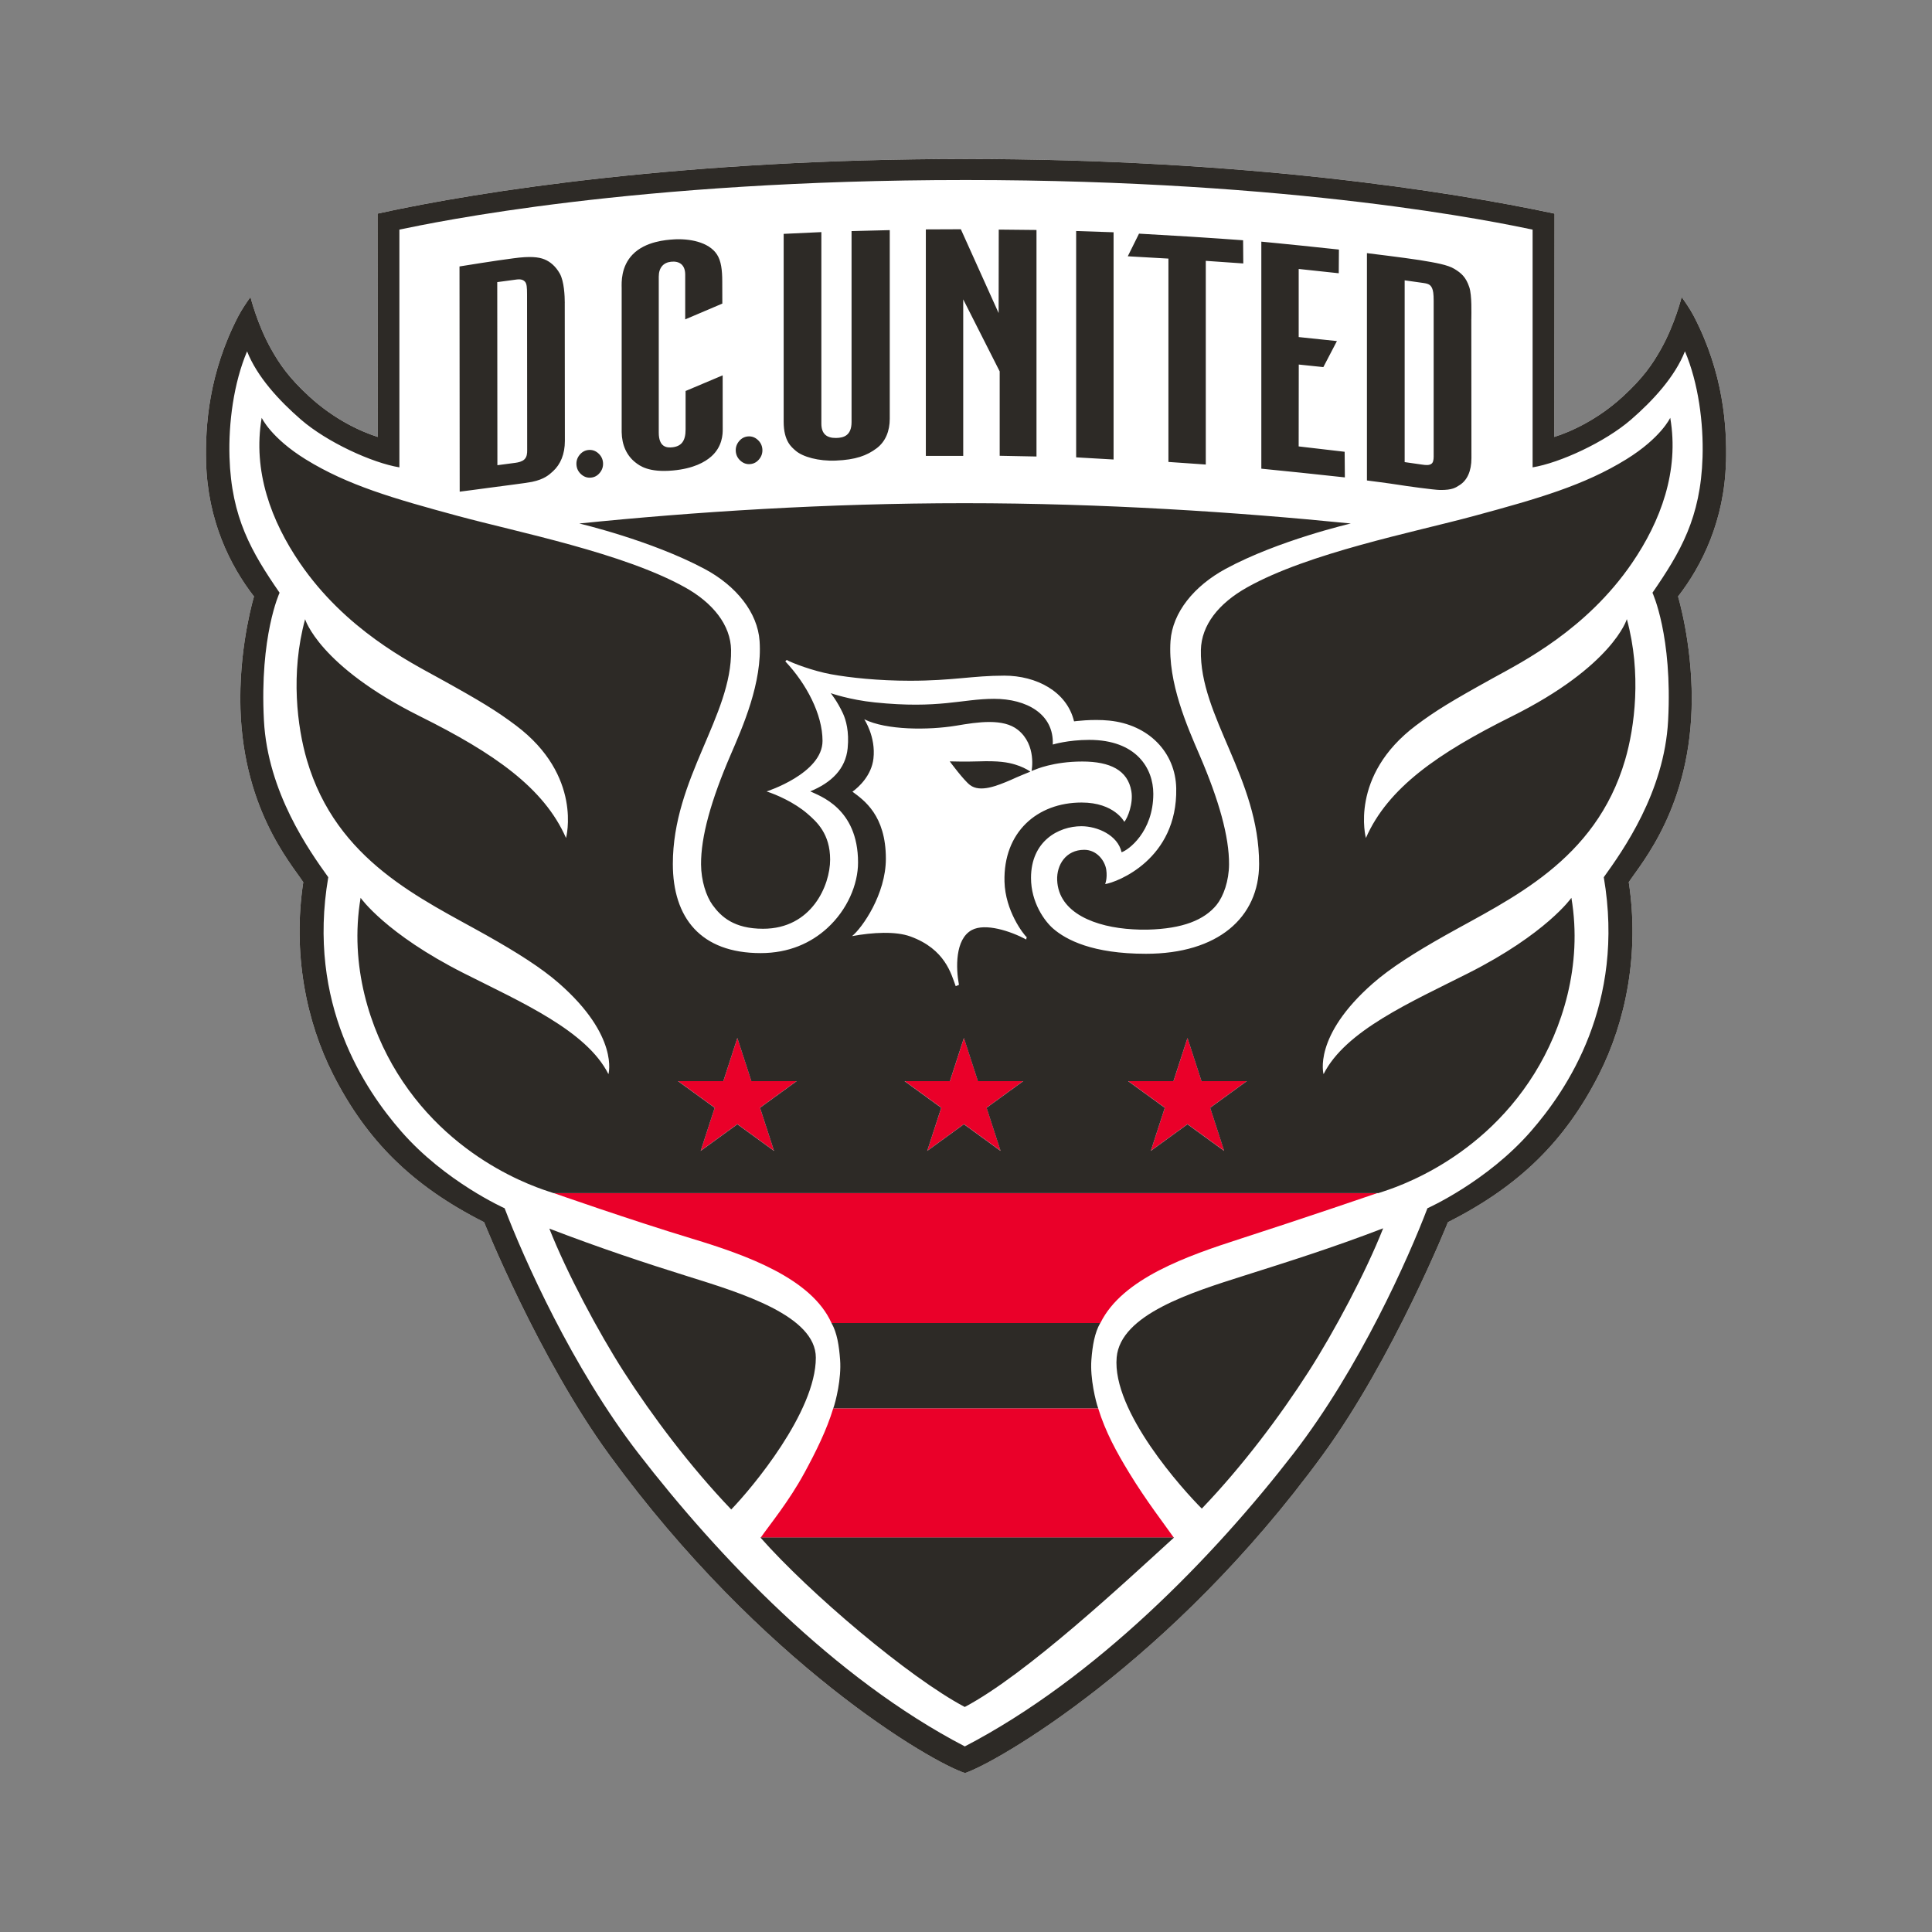
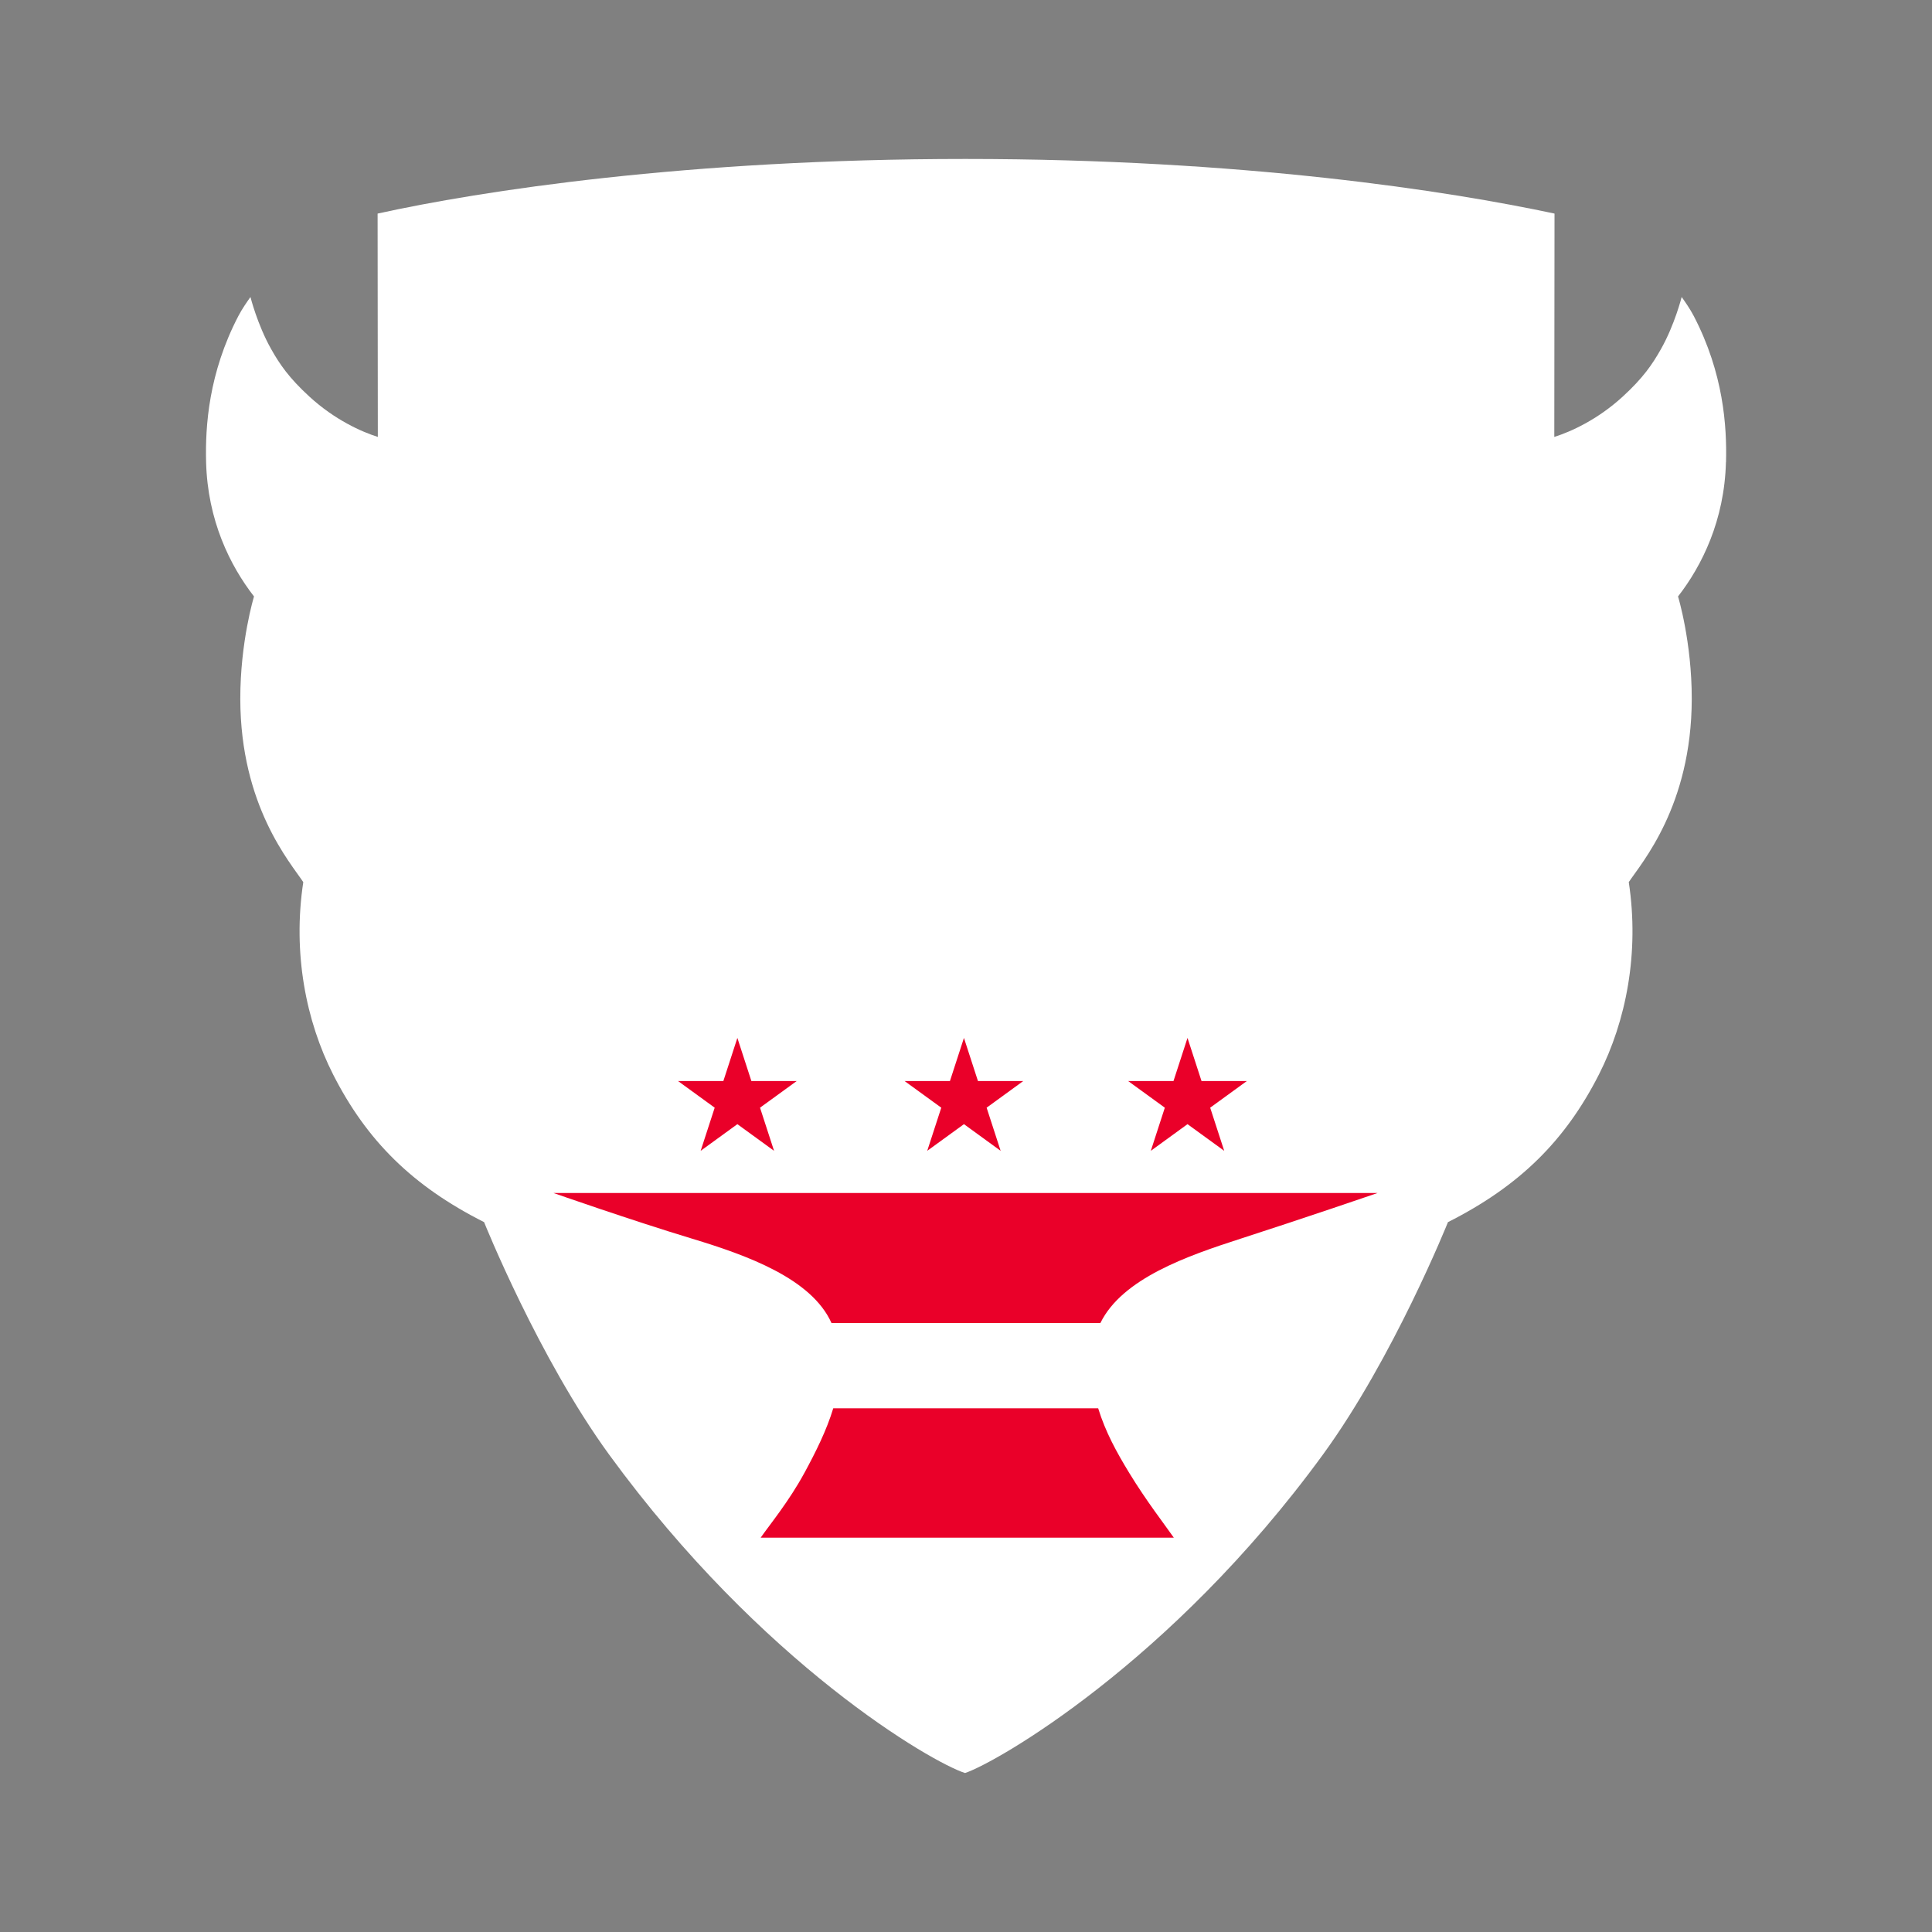
<svg xmlns="http://www.w3.org/2000/svg" id="DC" version="1.1" viewBox="0 0 800 800">
  <rect x="0" y="0" width="800" height="800" fill="#808080" stroke="none" />
  <defs>
    <style>
      .st0 {
        fill: #2d2a26;
      }

      .st1 {
        fill: #ea0029;
      }

      .st2 {
        fill: #fff;
      }
    </style>
  </defs>
  <path class="st2" d="M714.68,191.35c-.63,24.07-9.88,42.81-19.84,55.63,0,0,5.72,18.72,5.68,42.49-.09,44.33-20.82,67.83-26.08,75.8,4.46,29.37-1.14,57.57-12.35,79.64-13.89,27.32-32.79,46.15-62.52,61.15,0,0-22.5,56.12-51.88,96.4-62.9,86.22-135.45,127.56-148.09,131.71-13.75-4.37-84.11-45.12-147.27-131.71-29.38-40.28-51.88-96.4-51.88-96.4-29.74-15-48.64-33.83-62.52-61.15-11.22-22.07-16.81-50.27-12.35-79.64-5.25-7.98-25.99-31.48-26.08-75.8-.04-23.77,5.68-42.49,5.68-42.49-9.96-12.82-19.22-31.55-19.84-55.63-.38-14.79,1.02-36.79,13.36-60.5,1.55-2.97,3.62-5.92,5.01-7.87,0,0,2.86,11.45,8.57,21.57,3.53,6.27,7.37,11.91,15.84,19.68,10.44,9.57,21.53,14.56,28.33,16.69l-.09-92.48c42.42-9.35,128.12-22.62,243.37-22.62s200.16,13.27,243.96,22.62l-.09,92.48c6.8-2.14,17.89-7.12,28.33-16.69,8.47-7.76,12.3-13.41,15.84-19.68,5.71-10.12,8.57-21.57,8.57-21.57,1.39,1.95,3.46,4.9,5.01,7.87,12.34,23.71,13.74,45.71,13.36,60.5" />
  <path class="st1" d="M305.33,429.78l5.8,17.85h18.78l-15.2,11.04,5.81,17.86-15.19-11.04-15.2,11.04,5.81-17.86-15.19-11.04h18.78l5.8-17.85ZM393.34,447.63h-18.78l15.2,11.04-5.81,17.86,15.2-11.04,15.19,11.04-5.8-17.86,15.18-11.04h-18.77l-5.8-17.85-5.8,17.85ZM485.91,447.63h-18.78l15.2,11.04-5.8,17.86,15.19-11.04,15.2,11.04-5.81-17.86,15.19-11.04h-18.78l-5.8-17.85-5.8,17.85ZM333.07,609.92c-6.35,11.73-14.42,21.51-18.09,26.79h171.07c-3.67-5.27-11.44-15.28-18.45-26.79-5.22-8.57-9.84-16.94-12.87-26.77h-109.7c-2.75,9.08-7.14,17.89-11.95,26.77M513.9,512.85c25.81-8.32,56.52-18.85,56.52-18.85H229.21s31.54,11.08,57.54,18.96c22.34,6.77,49.28,16.39,57.55,34.87h111.35c9.06-18.48,36.04-27.82,58.25-34.98" />
-   <path class="st0" d="M426.67,319.51c-1.75-1.17-3.81-2.17-6.3-2.92-2.97-.9-6.76-1.62-15.18-1.32-5.17.19-11.92,0-11.92,0,0,0,5.79,7.85,8.41,9.82,4.21,3.15,11.13.32,16.83-2.11,2.74-1.3,8.16-3.47,8.16-3.47M503.82,374.59c2.86-3.52,5.05-9.93,5.1-16.63.08-11.48-4.16-26.61-12.21-45.3-4.96-11.52-13.22-30.03-12.03-47.21.82-11.83,9.74-22.8,22.81-29.89,21.86-11.85,51.86-18.79,51.86-18.79-47.31-4.74-102.7-8.41-159.91-8.41s-112.23,3.59-159.58,8.41c0,0,29.61,6.93,51.86,18.79,13.12,6.99,22,18.05,22.81,29.89,1.19,17.19-7.07,35.69-12.03,47.21-8.06,18.69-12.3,33.82-12.21,45.3.05,6.7,2.1,13.1,4.76,16.77,3.54,4.89,8.91,9.85,20.92,9.85,20.12,0,27.77-17.94,27.77-28.64s-5.54-15.65-9.41-19.01c-5.37-4.65-12.86-7.93-16.91-9.21,0,0,23.17-7.43,23.17-20.93,0-11.06-6.73-23.72-15.41-32.93l.57-.59c2.38,1.34,10.98,4.57,18.34,5.92,7.93,1.45,19.76,2.69,32.7,2.69,17.8,0,25.91-2.11,39.08-2.11s25.89,6.49,28.87,18.93c0,0,7.43-1.04,14.55-.32,16.32,1.64,27.47,13.13,27.76,28.06.57,29.44-24.61,38.93-29.43,39.64,0,0,.99-2.28.46-5.94-.51-3.53-3.75-8.25-9.12-8.25-7.64,0-11.46,6.29-11.21,12.54.55,13.68,15.93,19.53,31.37,20.38,2.34.13,4,.19,6.2.13,14.34-.38,23.33-3.93,28.53-10.34M714.68,191.36c-.63,24.07-9.88,42.8-19.84,55.63,0,0,5.72,18.72,5.68,42.49-.09,44.33-20.83,67.83-26.08,75.8,4.46,29.37-1.14,57.57-12.35,79.64-13.88,27.32-32.79,46.15-62.52,61.15,0,0-22.5,56.12-51.88,96.4-62.89,86.22-135.45,127.56-148.09,131.71-13.75-4.37-84.11-45.12-147.27-131.71-29.38-40.28-51.88-96.4-51.88-96.4-29.74-15-48.64-33.83-62.52-61.15-11.21-22.07-16.81-50.27-12.35-79.64-5.25-7.98-25.99-31.47-26.08-75.8-.04-23.77,5.68-42.49,5.68-42.49-9.96-12.82-19.22-31.55-19.84-55.63-.38-14.79,1.02-36.79,13.36-60.5,1.55-2.97,3.62-5.92,5.01-7.87,0,0,2.86,11.45,8.57,21.57,3.53,6.27,7.37,11.92,15.84,19.68,10.44,9.57,21.53,14.56,28.33,16.69l-.09-92.48c42.42-9.35,128.12-22.62,243.37-22.62s200.16,13.27,243.96,22.62l-.09,92.48c6.8-2.14,17.89-7.12,28.33-16.69,8.47-7.76,12.31-13.41,15.84-19.68,5.71-10.12,8.57-21.57,8.57-21.57,1.38,1.96,3.46,4.9,5.01,7.87,12.34,23.71,13.74,45.7,13.36,60.5M697.69,145.49c-4.14,10.51-13.24,20.39-22.29,28.24-10.83,9.39-29.53,17.94-40.78,19.79v-98.44c-14.27-2.97-97.45-20.54-234.77-20.54s-220.2,17.57-234.47,20.54v98.44c-11.26-1.85-29.95-10.4-40.78-19.79-9.05-7.85-18.15-17.73-22.29-28.24-5.56,13.11-7.72,29.68-7.28,43.79.77,25.1,9.16,39.34,20.74,56.16,0,0-8.34,17.88-6.48,52.95,1.58,29.71,18.76,53.87,26.64,64.85-8.98,52.46,15.24,88.05,30.15,105.17,18.22,20.92,42.87,31.9,42.87,31.9,7.84,20.61,28.04,66.07,55.38,101.47,33.14,42.91,81.11,93.25,135.18,121.37,54.07-28.12,103.04-78.46,136.18-121.37,27.34-35.4,47.54-80.86,55.38-101.47,0,0,24.65-10.98,42.87-31.9,14.91-17.12,39.12-52.71,30.15-105.17,7.89-10.99,25.07-35.14,26.64-64.85,1.86-35.07-6.48-52.95-6.48-52.95,11.58-16.82,19.97-31.05,20.74-56.16.43-14.11-1.72-30.67-7.28-43.79M673.65,256.4c6.14,22.45,3.23,44.78-.73,58.29-12.29,41.91-47.46,57.43-74.35,72.57-12.84,7.23-22.83,13.58-30.03,19.89-25.06,21.94-20.48,37.63-20.48,37.63,9.04-18.02,36.17-29.81,59.89-41.79,32.36-16.34,42.73-31.22,42.73-31.22,4.74,28.14-3.9,54.33-15.21,72.59-24.28,39.23-63.55,49.09-64.72,49.68H229.22c-1.16-.59-40.41-10.45-64.69-49.68-11.3-18.26-19.95-44.45-15.21-72.59,0,0,10.37,14.88,42.73,31.22,23.72,11.98,50.85,23.77,59.89,41.79,0,0,4.58-15.69-20.49-37.63-7.2-6.31-17.19-12.66-30.03-19.89-26.9-15.14-62.07-30.66-74.35-72.57-3.96-13.51-6.87-35.84-.73-58.29,0,0,5.74,19.4,47.71,40.28,30.43,15.15,51.19,29.5,60.33,50.31,0,0,7.05-25.73-20.79-46.63-7.96-5.98-14.53-10.02-32.22-19.78-11.73-6.48-38.31-19.84-57.18-47.43-11.86-17.34-19.62-38.08-15.83-60.15,0,0,3.82,8.31,18.2,17.2,17.42,10.76,36.39,16.23,63.11,23.46,25.25,6.83,68.47,15.33,94,29.56,11.54,6.43,18.89,15.62,19.05,25.93.42,27.25-24.11,53.16-24.11,88.6,0,22.26,11.51,36.91,36.36,36.91,11.72,0,20.83-4.2,27.55-10.32,8.32-7.58,12.78-18.1,12.78-27.21,0-22.61-16.12-27.61-19.79-29.45,8.67-3.55,14.65-9.24,15.49-17.87.67-6.85-.69-11.71-1.99-14.49-2.37-5.07-5.03-8.3-5.03-8.3,0,0,7.68,2.74,18.22,3.83,26.72,2.77,36.07-1.48,49.44-1.48s24.83,6.23,24.29,18.93c0,0,6.24-1.93,15.1-1.93,19.49,0,26.53,11.75,26.53,22.33,0,15.79-10.43,23.39-13.14,24.19-1.58-7.1-10.05-10.77-16.63-10.77-9.42,0-20.87,6.11-20.87,21.4,0,10.19,5.61,17.91,9.18,21,5.39,4.67,16.3,10.42,38.42,10.42,29.7,0,46.85-14.93,46.85-37.19,0-35.44-24.71-61.16-24.11-88.6.23-10.31,7.32-19.3,19.14-25.93,25.5-14.29,68.65-22.73,93.9-29.56,26.72-7.23,45.68-12.7,63.1-23.46,14.39-8.89,18.21-17.2,18.21-17.2,3.79,22.06-3.97,42.81-15.83,60.15-18.87,27.59-45.45,40.95-57.18,47.43-17.69,9.77-24.25,13.8-32.22,19.78-27.84,20.9-20.79,46.63-20.79,46.63,9.13-20.81,29.9-35.16,60.33-50.31,41.96-20.89,47.71-40.28,47.71-40.28M314.7,458.71l15.2-11.04h-18.78l-5.8-17.86-5.8,17.86h-18.78l15.2,11.04-5.81,17.86,15.2-11.04,15.19,11.04-5.81-17.86ZM408.52,458.71l15.19-11.04h-18.78l-5.8-17.86-5.8,17.86h-18.78l15.19,11.04-5.8,17.86,15.19-11.04,15.19,11.04-5.8-17.86ZM425.24,388.2c-1.53-1.4-8.99-11.04-9.3-23.14-.53-20.48,13.55-32.75,31.94-32.75,13.6,0,17.68,8.01,17.68,8.01,1.4-1.68,3.78-7.63,2.91-12.71-1.47-8.67-8.76-12.27-20.3-12.28-12.04-.01-19.53,3.35-19.53,3.35l-1.49.56s2.21-10.75-5.67-17.03c-6.07-4.84-16.53-3.26-25.62-1.71-11.38,1.87-28.89,1.89-38-2.67,0,0,4.87,7.23,3.81,16.3-.79,6.86-5.91,11.7-8.69,13.69,4.78,3.54,13.84,9.78,13.84,27.75,0,14.68-9.8,28.67-14.01,32.06,8.56-1.58,18.04-2.09,24.17.14,14.43,5.25,16.89,15.56,18.76,20.59l1.34-.56c-1.28-6.8-1.68-18.92,5.32-22.69,5.54-2.98,15.9.37,22.57,3.92,0,0,0-.99.27-.83M501.1,458.71l15.19-11.04h-18.78l-5.8-17.86-5.81,17.86h-18.78l15.2,11.04-5.8,17.86,15.19-11.04,15.19,11.04-5.8-17.86ZM284.92,528.54c-17.15-5.35-36.46-11.73-57.45-19.8,7.13,18.12,20.31,42.89,30.89,59.36,11.68,18.18,27.51,39.29,44.43,56.94,8.46-8.74,35.03-40.34,35.03-62.86,0-17.35-30.89-26.77-52.9-33.64M462.39,562.05c-2.01,22.43,27.74,55.15,35.25,62.63,16.93-17.65,32.54-38.52,44.21-56.71,10.58-16.47,23.76-41.24,30.89-59.36-20.99,8.07-39.64,13.92-57.45,19.57-21.98,6.97-51.31,16.09-52.9,33.87M344.3,547.83c2.33,4.05,3.13,9.44,3.57,15.23.59,7.8-1.85,17.43-2.82,20.09h109.69c-.97-2.66-3.41-12.3-2.82-20.09.44-5.79,1.34-11.18,3.67-15.23h-111.28ZM399.49,706.82c25.53-13.51,65.84-51.2,86.66-70.17h-171.28c20.19,22.88,61.41,57.9,84.62,70.17M233.86,125.43c0-2.76-.25-8.97-2.08-12.18-1.74-3.06-4.01-4.92-6.37-5.87-2.36-.95-5.93-1.38-12.88-.41-6.6.81-22.26,3.36-22.26,3.36l.08,93.26s9.43-1.21,12.8-1.69c3.57-.51,14.64-1.85,17.13-2.37,5.18-1.08,7.15-2.98,8.69-4.38,3.13-2.85,4.93-7.13,4.93-12.55l-.05-57.17ZM217.09,190.27c-.94.87-2.48,1.21-3.64,1.37l-7.49.99-.06-75.81,7.95-1.07c1.78-.24,2.79.1,3.52.88.77.82.86,2.43.87,5.23l.05,64.47c0,1.41-.06,2.88-1.2,3.94M609.25,132.12c0-2.22.28-9.81-.84-13.18-1.4-4.23-3.35-5.88-6.2-7.61-2.74-1.66-7.59-2.53-14.29-3.62-6.61-1.04-21.9-2.89-21.9-2.89v94.13s9.66,1.24,12.84,1.76c3.16.53,14.97,2.15,17.43,2.18,5.2.06,6.54-1.04,8.08-2.01,3.13-1.97,4.92-5.75,4.92-11.17l-.05-57.6ZM593.66,188.86c0,1.82-.31,2.71-.9,3.16-.95.73-2.36.59-3.91.36l-7.21-1.03v-75.27l7.78,1.1c2.32.32,3,.9,3.59,2.2.41.91.64,2.31.64,5.12v64.36ZM244.63,197.78c1.49-.12,2.74-.78,3.74-2.01,1-1.22,1.44-2.61,1.33-4.16-.12-1.55-.77-2.85-1.94-3.9-1.17-1.05-2.5-1.51-4-1.39-1.49.12-2.73.79-3.74,2.01-1,1.22-1.44,2.61-1.32,4.16.12,1.55.76,2.85,1.94,3.9,1.17,1.05,2.51,1.52,3.99,1.39M310.61,192.17c1.49-.12,2.74-.78,3.74-2.01,1-1.22,1.44-2.6,1.33-4.16-.12-1.55-.77-2.85-1.95-3.9-1.17-1.05-2.5-1.51-3.99-1.39-1.49.12-2.74.79-3.74,2.01-1,1.22-1.44,2.61-1.33,4.16.12,1.55.77,2.85,1.94,3.9,1.18,1.05,2.51,1.52,4,1.39M278.79,99.14c-2.75.19-11.47.74-16.79,6.2-4.92,5.05-4.62,11.6-4.58,13.91v59.69c.09,5.37,2.09,9.72,5.7,12.55,1.69,1.33,5.43,4.26,15.53,3.33,8.56-.79,13.26-3.5,15.86-5.79,4.59-4.06,4.79-9.18,4.75-11.49l-.02-22.12-15.35,6.48v15.87c.01,4.83-1.72,7-5.41,7.44-2.42.29-5.7-.06-5.7-6.08v-64.59c0-3.66,1.89-5.82,5.07-6.16,3.25-.36,5.88,1.06,5.88,5.35v18.52s15.37-6.54,15.37-6.54l-.03-9.1c0-4.8-.46-8.59-2.19-11.24-3.45-5.28-11.66-6.67-18.09-6.23M368.43,95.29l-15.82.4v79.06c0,5.57-3.2,6.55-6.38,6.6-3.92.06-6.12-1.68-6.12-5.95v-79.29l-15.61.73v77.78c0,8.12,3.31,10.54,4.88,11.94,2.97,2.65,9.67,4.45,16.67,4.16,8.26-.33,12.9-2.07,16.91-5.07,3.73-2.78,5.47-7.19,5.47-12.25v-78.11ZM429.19,95.23l-15.63-.16-.05,34.57-15.64-34.71-14.5.06v93.78h15.48s0-64.81,0-64.81l15.1,29.83v34.94l15.24.3v-93.79ZM461.11,96.18l-15.5-.52v93.72l15.5.89v-94.08ZM556.8,187.07l-19.05-2.22.04-33.9,10.18,1.06,5.62-10.78-15.83-1.66v-28.2l16.59,1.78.07-9.81s-10.65-1.1-15.38-1.62c-3.89-.43-16.75-1.66-16.75-1.66v94.01s11.84,1.18,16.29,1.65c4.97.53,18.3,1.96,18.3,1.96l-.09-10.6ZM514.75,99.49s-15.74-1.13-22.09-1.51c-8.77-.53-21.02-1.23-21.02-1.23l-4.65,9.37,16.83.96v84.2s15.8,1.09,15.47,1.08v-84.35s15.53,1.08,15.53,1.08l-.08-9.59Z" />
</svg>